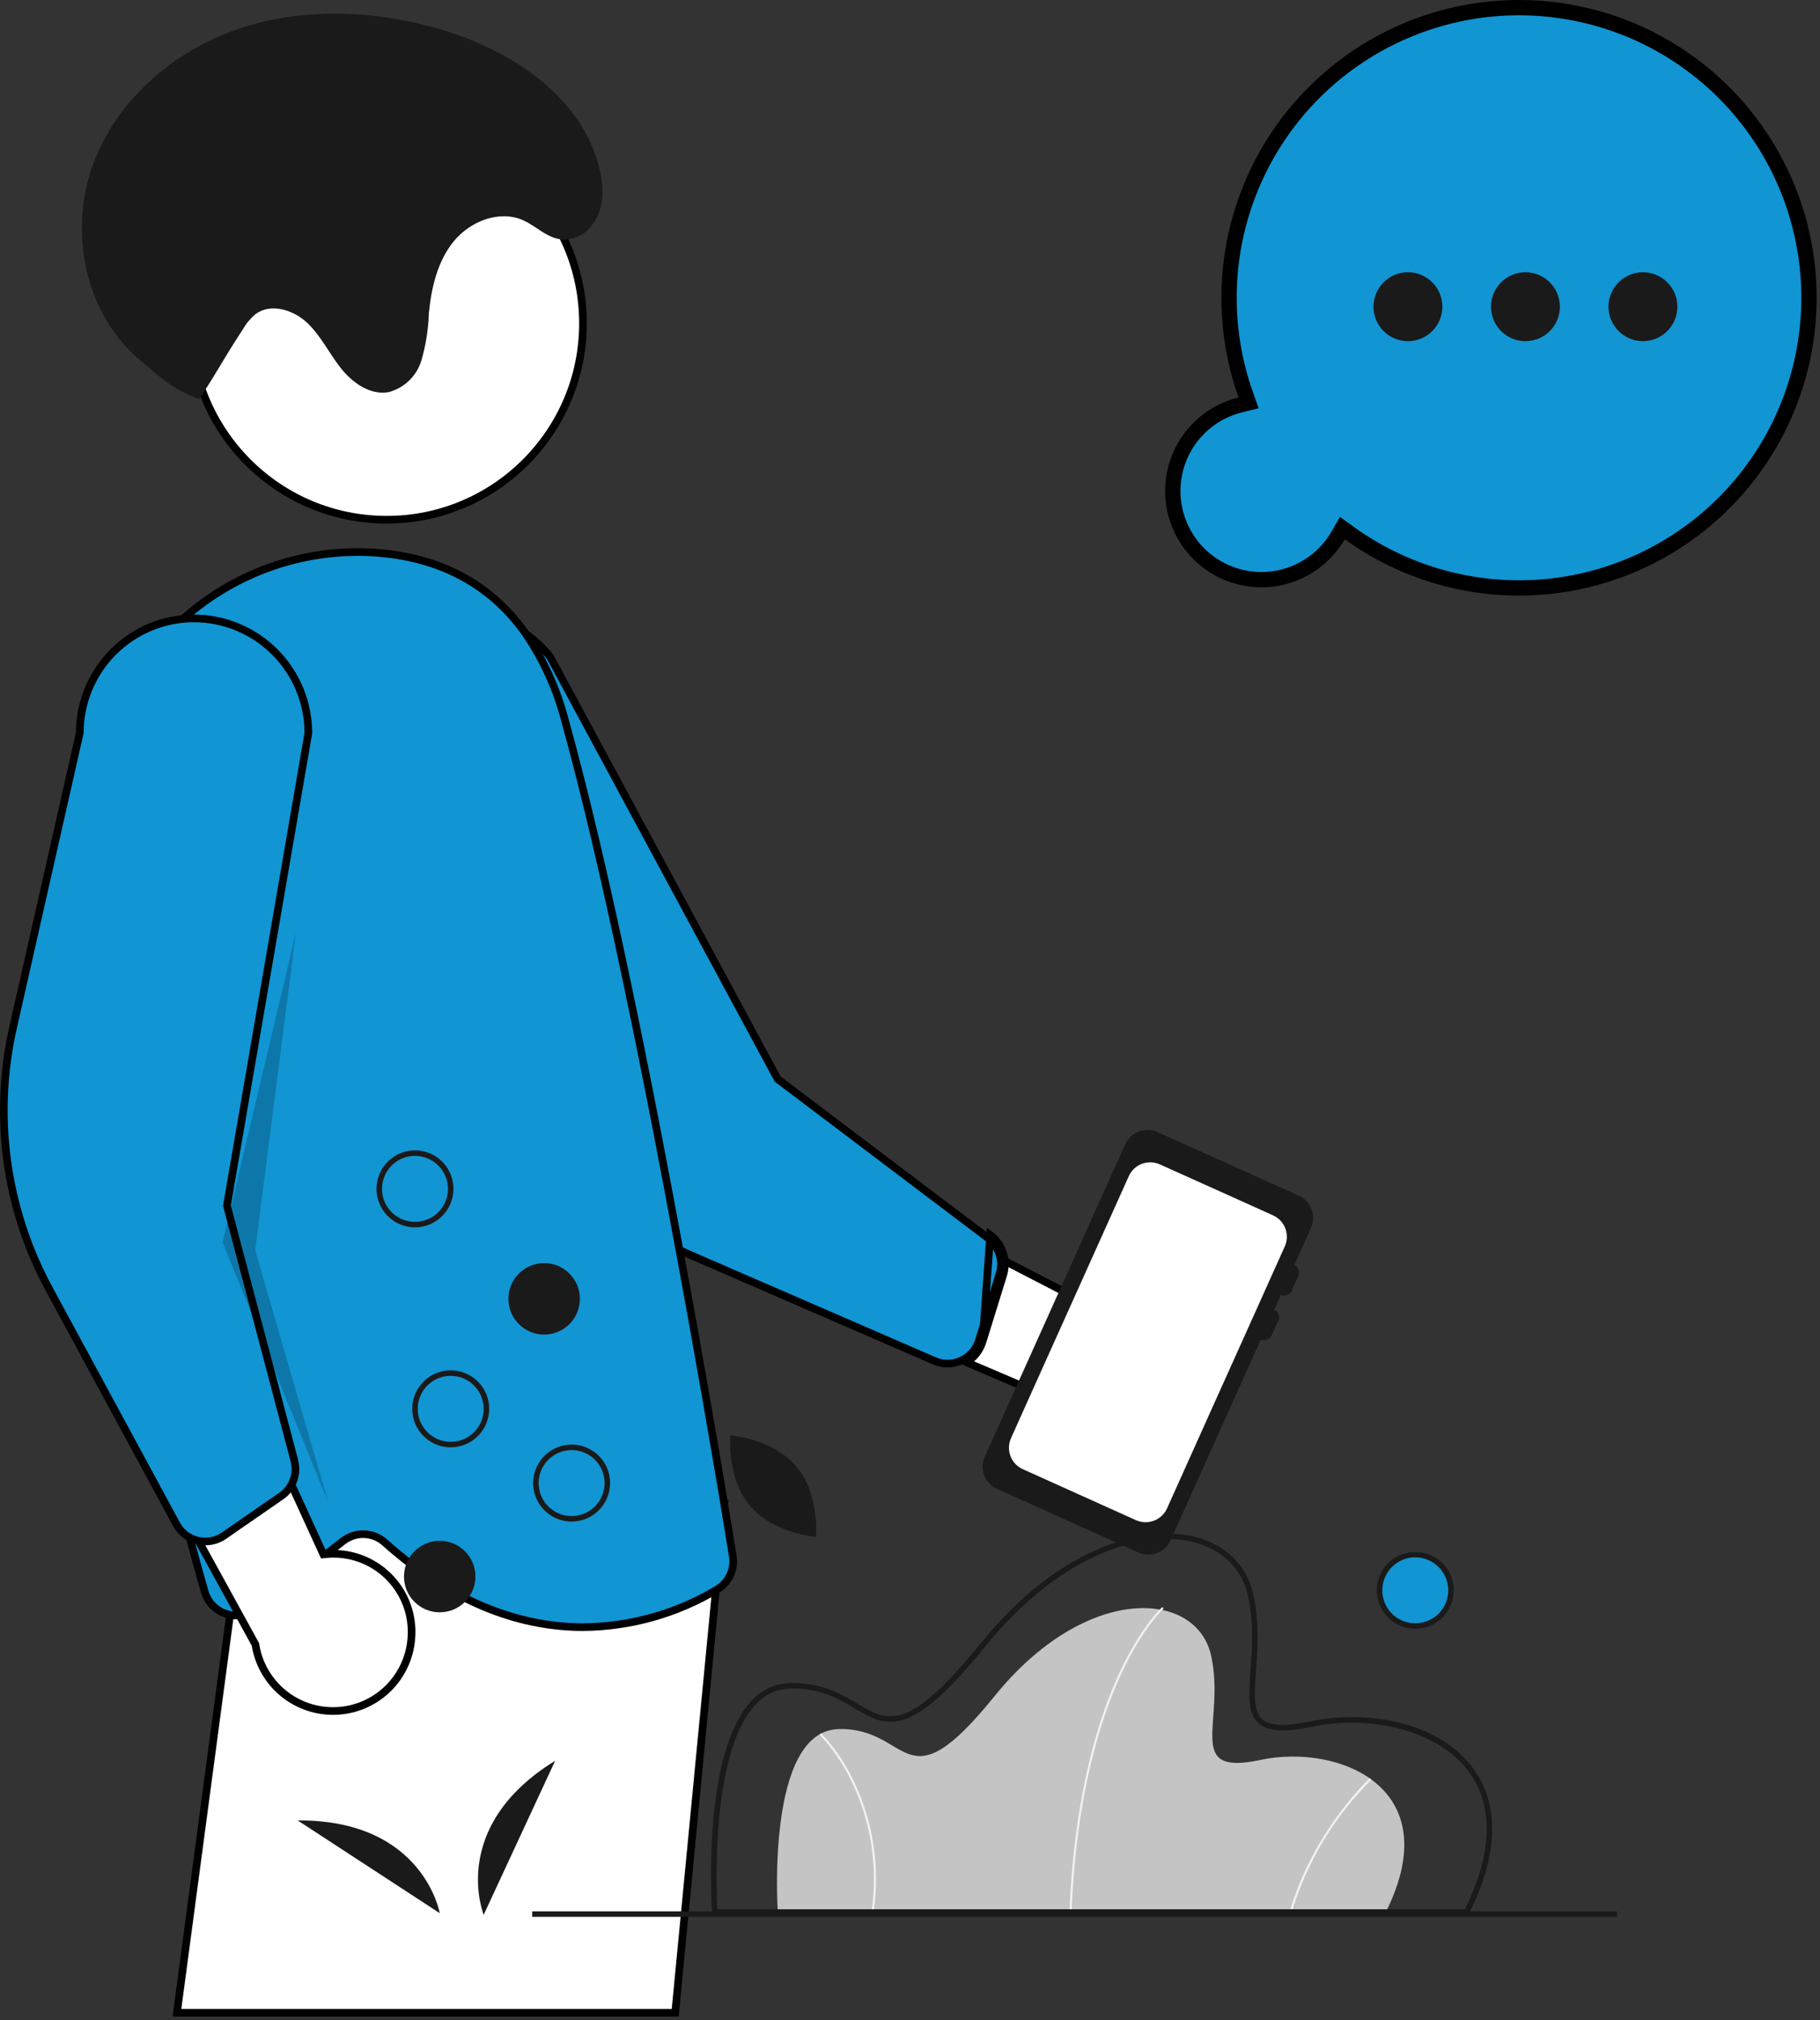
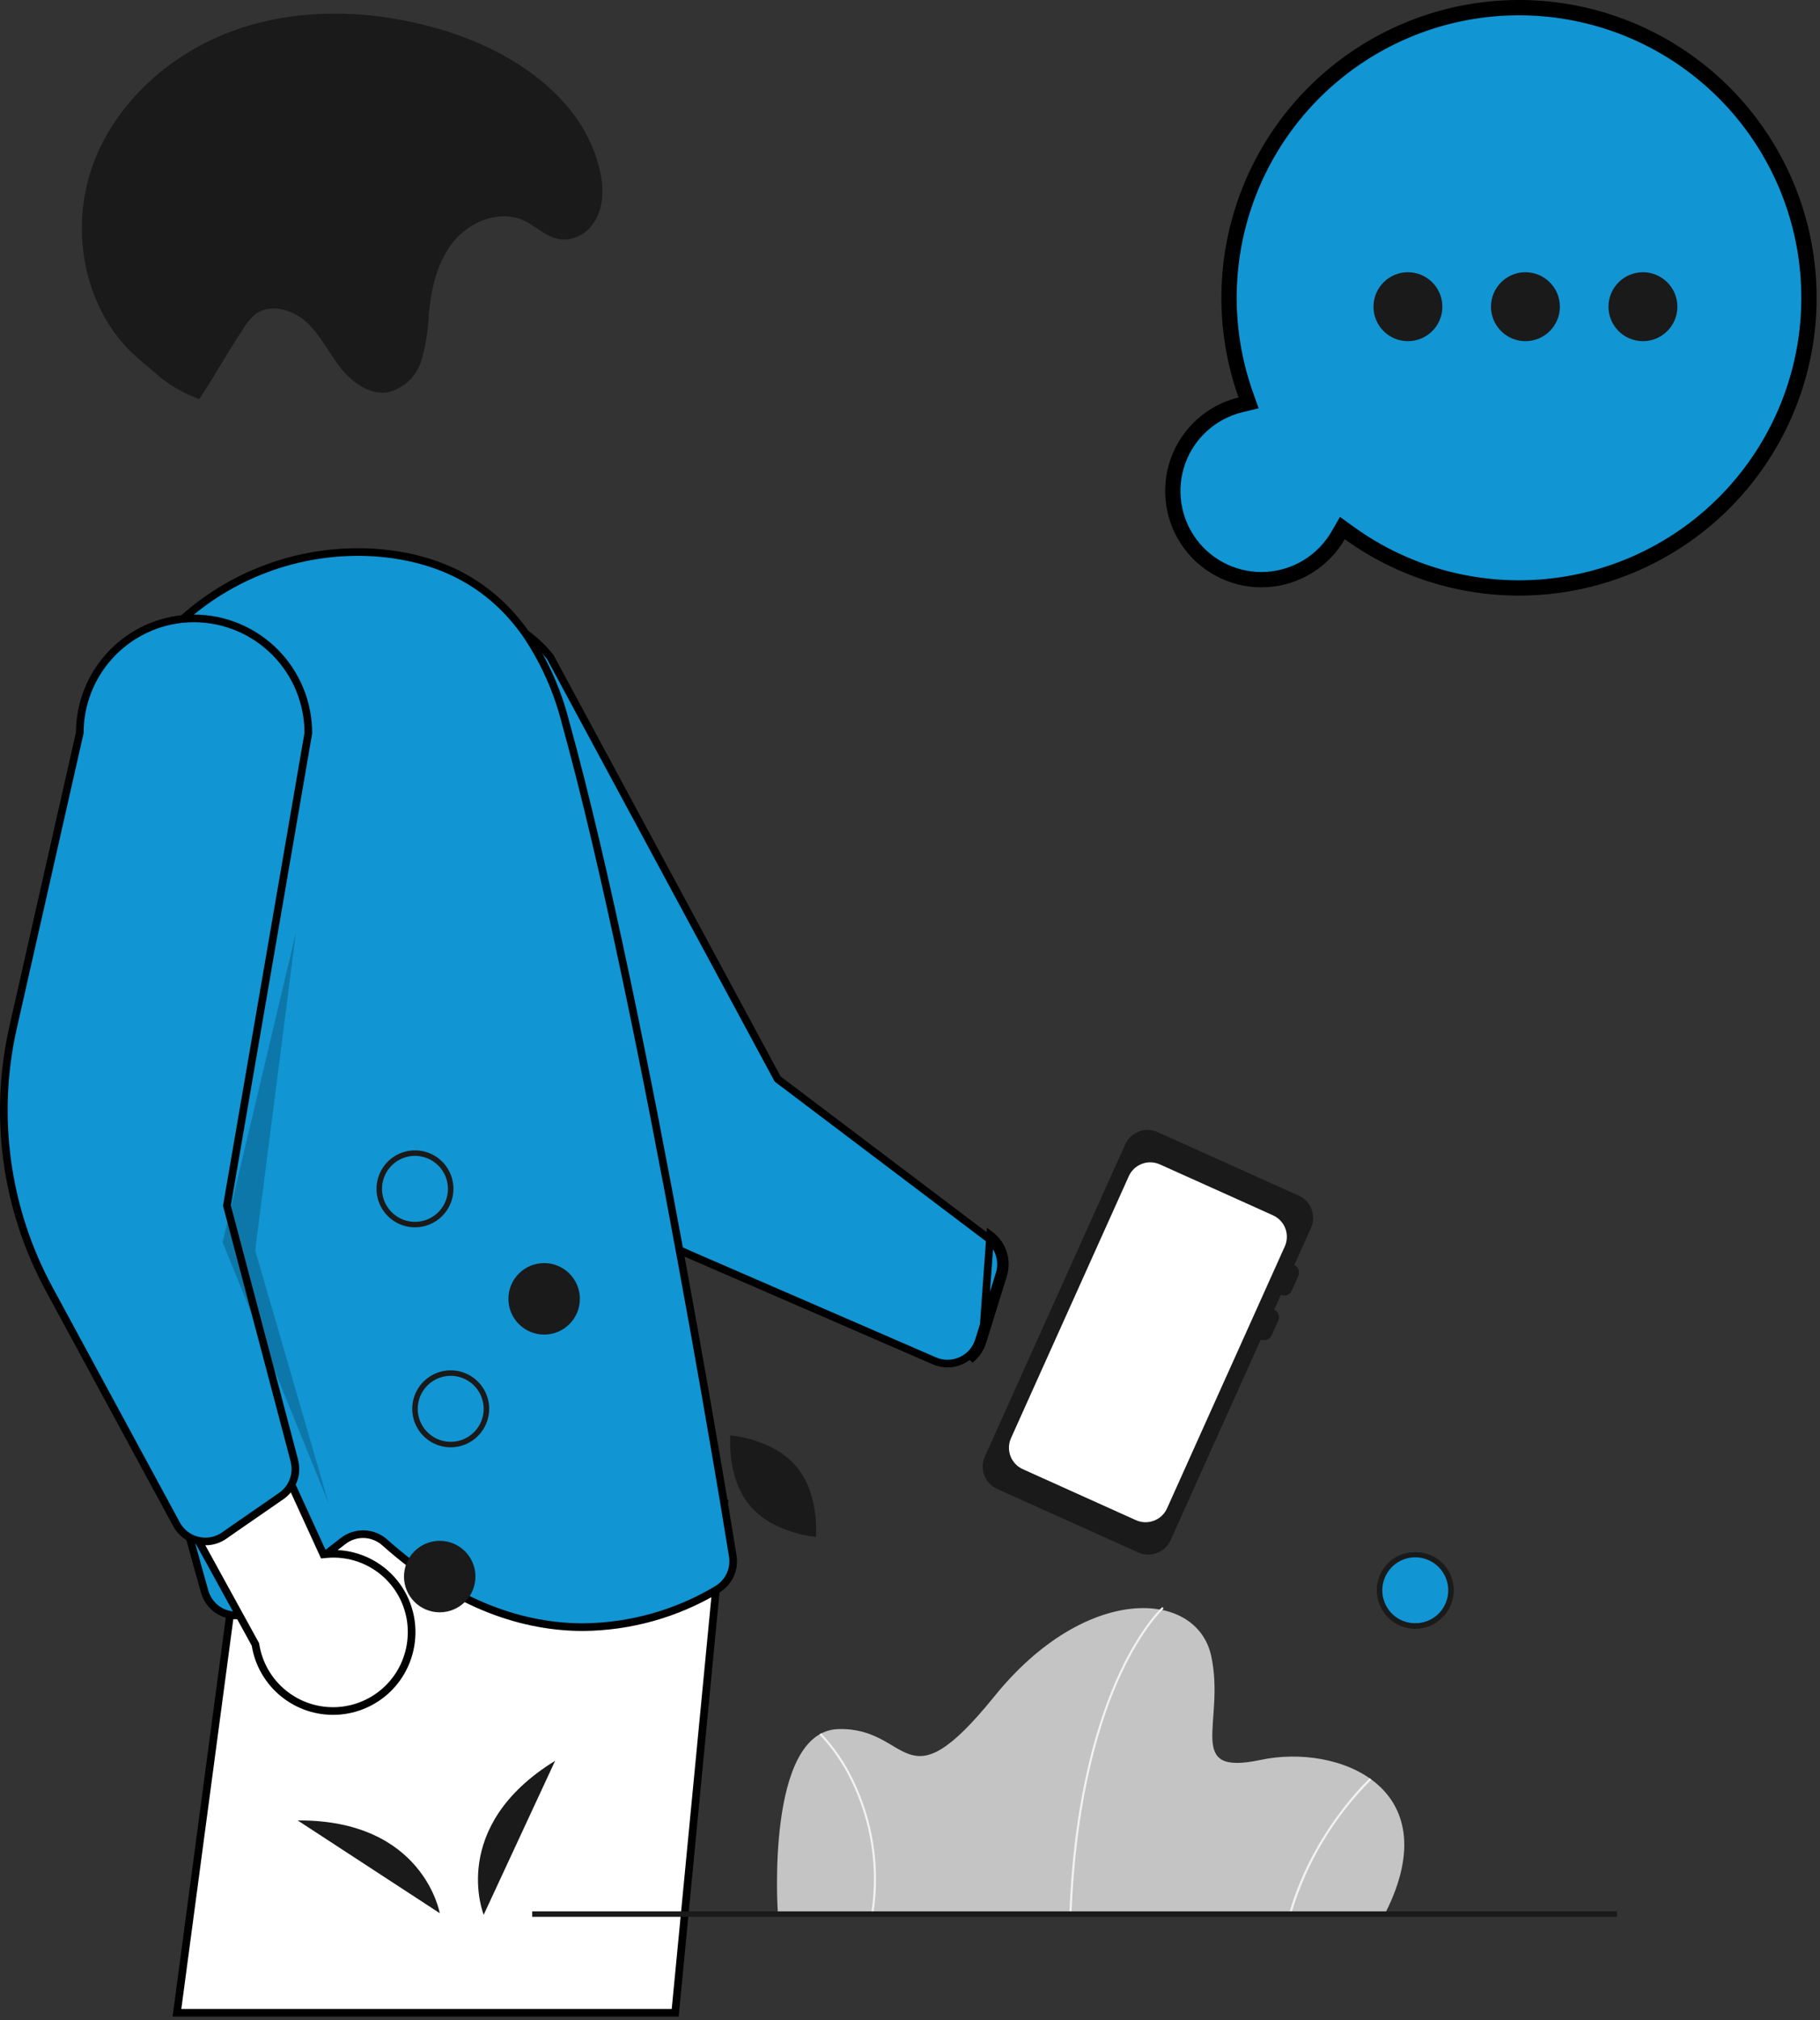
<svg xmlns="http://www.w3.org/2000/svg" class="img-with-animation skip-lazy redSvg style-svg replaced-svg svg-replaced-1" id="svg-replaced-1" fill="none" viewBox="0 0 476 528" height="528" width="476">
  <rect x="0" y="0" width="476" height="528" fill="#333333" stroke="none" />
-   <path stroke-width="2" stroke="black" fill="white" d="M311.127 341.26L311.124 341.255C309.478 338.763 307.305 336.663 304.76 335.101C302.214 333.54 299.357 332.556 296.39 332.218C293.423 331.88 290.418 332.197 287.587 333.146C284.756 334.096 282.167 335.654 280.003 337.712L279.487 338.202L278.855 337.876L212.844 303.804L216.791 340.718L279.859 367.62L280.017 367.687L280.144 367.804C283.843 371.211 288.663 373.143 293.691 373.233C298.72 373.323 303.606 371.566 307.425 368.294C311.245 365.022 313.731 360.463 314.413 355.481C315.095 350.498 313.926 345.438 311.127 341.26Z" class="hand" />
  <path stroke-width="2" stroke="black" fill="#1195D399" d="M256.978 350.654L262.37 333.267C262.868 331.672 262.934 329.974 262.561 328.345C262.068 326.125 260.798 324.153 258.981 322.784L256.978 350.654ZM256.978 350.654C256.402 352.522 255.273 354.171 253.74 355.385L256.978 350.654ZM203.554 282.16L203.38 282.028L203.277 281.836L143.912 171.731C142.12 169.464 140.02 167.458 137.672 165.772C132.42 162.031 126.099 160.087 119.653 160.232C113.206 160.377 106.98 162.602 101.902 166.576C95.685 171.459 91.654 178.605 90.688 186.451C89.722 194.297 91.9 202.206 96.747 208.452L96.814 208.538L96.861 208.637L130.654 279.953L130.655 279.954C140.684 301.147 157.999 318.028 179.44 327.516L179.449 327.52L180.136 327.833L180.152 327.84L244.4 355.703L244.402 355.704C245.469 356.169 246.621 356.411 247.785 356.414C248.949 356.417 250.102 356.182 251.172 355.723L251.226 355.7L251.282 355.683C251.303 355.677 251.323 355.668 251.343 355.658L251.37 355.643L251.398 355.63C252.009 355.344 252.589 354.996 253.129 354.592C254.499 353.505 255.507 352.03 256.023 350.359L256.023 350.358L261.415 332.971L261.415 332.969C261.861 331.543 261.92 330.025 261.587 328.568L261.585 328.562C261.143 326.574 260.006 324.808 258.38 323.583L258.378 323.582L203.554 282.16Z" class="hand" />
  <path fill="#1A1A1A" d="M302.744 295.899L339.664 312.509C341.21 313.205 342.416 314.486 343.017 316.071C343.619 317.656 343.566 319.415 342.87 320.961L338.499 330.677C339.013 330.91 339.414 331.338 339.615 331.866C339.815 332.393 339.798 332.979 339.568 333.495L337.82 337.381C337.586 337.895 337.159 338.296 336.631 338.496C336.103 338.697 335.518 338.68 335.002 338.45L333.254 342.336C333.768 342.569 334.169 342.997 334.369 343.525C334.569 344.052 334.553 344.638 334.323 345.154L332.574 349.04C332.341 349.554 331.914 349.955 331.386 350.155C330.858 350.356 330.272 350.339 329.757 350.109L306.152 402.574C305.457 404.12 304.176 405.327 302.59 405.928C301.005 406.529 299.246 406.477 297.7 405.781L260.78 389.171C259.234 388.475 258.028 387.194 257.426 385.609C256.825 384.023 256.878 382.264 257.573 380.718L294.291 299.106C294.987 297.559 296.268 296.353 297.853 295.752C299.438 295.15 301.197 295.203 302.744 295.899Z" class="hand" />
  <path fill="white" d="M264.415 375.904L269.614 364.334L283.251 334.034L295.226 307.421C295.891 305.939 297.117 304.781 298.635 304.201C300.153 303.622 301.839 303.669 303.322 304.332L323.65 313.473L332.961 317.67C334.439 318.341 335.59 319.569 336.165 321.086C336.74 322.603 336.691 324.286 336.03 325.767L323.65 353.297L318.898 363.844L305.219 394.271C304.545 395.751 303.313 396.903 301.792 397.478C300.271 398.053 298.585 398.003 297.101 397.34L267.483 384.001C266.005 383.332 264.852 382.104 264.277 380.586C263.702 379.068 263.751 377.385 264.415 375.904Z" class="hand" />
-   <path stroke-width="2" stroke="black" fill="white" d="M49.802 84.512C49.802 112.863 72.785 135.846 101.136 135.846C129.487 135.846 152.47 112.863 152.47 84.512C152.47 56.161 129.487 33.178 101.136 33.178C72.785 33.178 49.802 56.161 49.802 84.512Z" class="head" />
  <path stroke-width="2" stroke="black" fill="white" d="M60.043 422.953L60.043 422.956L46.28 526.082H176.593L187.181 416.143L187.181 416.143L189.332 393.825L178.912 400.093L178.594 400.284L178.229 400.222L82.898 384.028L82.895 384.028L81.661 383.815L81.659 383.814L77.915 383.176L77.912 383.176L74.207 382.558L74.203 382.558L65.616 381.091L63.047 400.327L63.047 400.327L60.576 418.883L60.575 418.886L60.043 422.953Z" />
  <path stroke-width="2" stroke="black" fill="#1195D399" d="M23.399 209.985L23.399 209.985C19.281 255.759 29.007 314.375 39.274 360.087C42.212 373.156 45.213 385.162 47.917 395.509C48.535 397.852 49.13 400.107 49.705 402.256C51.111 407.41 52.388 412.028 53.535 416.027L53.536 416.029C53.92 417.375 54.629 418.606 55.6 419.614C56.571 420.621 57.775 421.375 59.106 421.808L59.13 421.816L59.153 421.824C59.162 421.828 59.171 421.83 59.179 421.831L59.271 421.843L59.359 421.871C60.215 422.148 61.114 422.269 62.012 422.229L62.021 422.228L62.029 422.228C63.859 422.178 65.624 421.543 67.066 420.416L67.068 420.414L87.693 404.37L87.694 404.369L89.782 402.749L89.788 402.745C91.37 401.535 93.326 400.918 95.316 401.002C97.305 401.086 99.201 401.864 100.675 403.202C119.653 420.109 137.612 425.295 152.524 425.296C164.854 425.187 176.934 421.799 187.521 415.479L187.548 415.451L187.656 415.385C189.112 414.497 190.269 413.195 190.98 411.645C191.69 410.095 191.921 408.368 191.643 406.686L191.642 406.681C191.153 403.639 190.409 399.065 189.429 393.215C189.362 392.875 189.318 392.561 189.276 392.247C186.741 377.228 182.822 354.42 178.052 328.612L178.052 328.611C169.551 282.353 158.371 226.459 147.773 188.323L147.771 188.315L147.769 188.306C145.663 180.174 142.166 172.468 137.433 165.529C128.291 152.657 115.073 145.568 97.769 144.414C79.597 143.317 61.732 149.482 48.103 161.552L48.097 161.557C33.923 173.907 25.074 191.26 23.399 209.985ZM38.299 360.306C28.028 314.58 18.27 255.835 22.404 209.896L38.299 360.306Z" />
  <path stroke-width="2" stroke="black" fill="white" d="M107.589 428.215L107.589 428.209C107.832 425.233 107.419 422.239 106.379 419.44C105.34 416.64 103.699 414.103 101.573 412.006C99.447 409.909 96.887 408.304 94.073 407.304C91.259 406.303 88.261 405.932 85.288 406.216L84.58 406.284L84.284 405.637L53.368 338.09L33.693 369.572L66.718 429.66L66.8 429.811L66.828 429.981C67.636 434.945 70.237 439.44 74.138 442.614C78.039 445.788 82.968 447.421 87.993 447.203C93.017 446.985 97.787 444.932 101.399 441.433C105.01 437.933 107.213 433.23 107.589 428.215Z" />
  <path stroke-width="2" stroke="black" fill="#1195D399" d="M20.868 191.407L20.867 191.516L20.843 191.622L3.413 268.606C-1.818 291.73 1.517 315.967 12.8 336.818C12.8 336.818 12.8 336.819 12.8 336.819L46.166 398.418C46.891 399.755 47.958 400.874 49.258 401.662L49.259 401.663C49.956 402.087 50.712 402.407 51.502 402.614C51.559 402.628 51.609 402.642 51.644 402.652L51.647 402.653C51.681 402.663 51.702 402.669 51.723 402.674C52.38 402.825 53.052 402.901 53.726 402.902H53.728C55.473 402.907 57.177 402.374 58.608 401.377L58.608 401.377L61.485 399.374L61.488 399.372L73.569 391.02L73.569 391.019C74.807 390.164 75.794 388.993 76.427 387.628L76.431 387.62L76.434 387.613C77.222 385.99 77.456 384.155 77.1 382.387L77.089 382.332L77.084 382.276C77.07 382.111 77.039 381.948 76.992 381.789L76.989 381.776L76.985 381.763L70.742 358.134L70.742 358.133L59.47 315.582L59.468 315.575L59.466 315.567L59.403 315.312L59.352 315.108L59.388 314.901L80.639 191.634C80.645 187.724 79.885 183.85 78.403 180.232C76.91 176.588 74.713 173.274 71.938 170.479C69.163 167.685 65.864 165.466 62.23 163.948C58.597 162.43 54.7 161.643 50.763 161.633C49.673 161.633 48.6 161.694 47.544 161.798C40.241 162.603 33.489 166.063 28.57 171.521C23.651 176.981 20.91 184.058 20.868 191.407Z" />
  <path fill="black" d="M77.396 243.735L58.219 324.704L85.919 392.888L66.742 326.835L77.396 243.735Z" opacity="0.2" />
  <path fill="#1A1A1A" d="M52.121 104.306C47.736 102.743 43.703 100.325 40.257 97.194C38.734 95.835 37.097 94.571 35.578 93.212C22.158 81.21 18.126 60.57 24.114 43.591C30.101 26.611 44.992 13.56 62.008 7.678C79.024 1.796 97.885 2.599 115.162 7.662C133.773 13.115 152.411 25.394 156.832 44.276C158.008 49.303 158.053 54.879 154.63 59.119C153.601 60.4 152.254 61.388 150.723 61.984C144.692 64.296 141.331 59.577 136.83 57.572C130.643 54.817 123.028 57.792 118.721 63.019C114.415 68.246 112.82 75.189 112.159 81.93C112.025 86.085 111.373 90.208 110.218 94.202C109.617 96.197 108.517 98.005 107.021 99.455C105.526 100.905 103.685 101.949 101.673 102.488C96.818 103.385 92.149 100.042 89.095 96.163C86.04 92.285 83.875 87.678 80.266 84.309C76.656 80.941 70.77 79.163 66.814 82.117C65.489 83.234 64.371 84.577 63.511 86.082C57.447 95.397 58.185 94.992 52.121 104.306H52.121Z" class="head" />
  <path fill="#1195D399" d="M108.535 319.361C113.695 319.361 117.878 315.177 117.878 310.017C117.878 304.857 113.695 300.674 108.535 300.674C103.375 300.674 99.191 304.857 99.191 310.017C99.191 315.177 103.375 319.361 108.535 319.361Z" />
-   <path fill="#1195D399" d="M149.503 396.264C154.663 396.264 158.846 392.081 158.846 386.92C158.846 381.76 154.663 377.577 149.503 377.577C144.343 377.577 140.16 381.76 140.16 386.92C140.16 392.081 144.343 396.264 149.503 396.264Z" />
  <path fill="#1195D399" d="M117.878 376.859C123.038 376.859 127.221 372.675 127.221 367.515C127.221 362.355 123.038 358.172 117.878 358.172C112.718 358.172 108.535 362.355 108.535 367.515C108.535 372.675 112.718 376.859 117.878 376.859Z" />
  <path fill="#C4C4C4" d="M362.453 499.76H203.419C203.419 499.76 200.195 452.479 219.269 451.942C238.342 451.405 236.193 472.896 260.102 443.346C284.011 413.795 313.024 415.407 316.785 432.869C320.546 450.33 309.531 464.299 329.679 460.001C349.827 455.703 378.84 466.986 362.453 499.76Z" />
  <path fill="#F2F2F2" d="M280.251 499.77L279.714 499.749C280.966 468.62 287.486 448.619 292.734 437.322C298.433 425.056 303.925 420.09 303.98 420.042L304.337 420.443C304.283 420.491 298.855 425.408 293.202 437.591C287.982 448.84 281.498 468.758 280.251 499.77Z" />
  <path fill="#F2F2F2" d="M337.811 499.835L337.295 499.685C343.506 478.367 358.131 464.908 358.278 464.774L358.639 465.172C348.937 474.827 341.781 486.736 337.811 499.835Z" />
  <path fill="#F2F2F2" d="M228.467 499.797L227.935 499.723C229.668 488.052 227.834 476.129 222.671 465.52C220.554 461.07 217.751 456.98 214.365 453.399L214.737 453.011C218.167 456.636 221.007 460.777 223.153 465.282C228.363 475.988 230.216 488.019 228.467 499.797Z" />
-   <path fill="#1A1A1A" d="M384.038 500.479H186.267L186.221 499.809C186.108 498.142 183.585 458.83 196.322 444.804C197.586 443.322 199.146 442.121 200.902 441.279C202.658 440.436 204.57 439.971 206.517 439.912C214.82 439.676 220.038 442.786 224.246 445.282C232.178 449.988 237.419 453.097 256.471 429.548C277.111 404.037 299.381 398.549 312.183 401.601C320.455 403.573 326.156 409.147 327.825 416.894C329.405 424.229 328.901 431.121 328.497 436.66C328.064 442.585 327.723 447.266 330.156 449.387C332.188 451.156 336.243 451.317 342.917 449.893C356.492 446.997 375.434 449.475 384.942 461.759C390.057 468.368 394.087 480.381 384.237 500.081L384.038 500.479ZM187.617 499.041H383.148C390.488 484.15 390.717 471.57 383.805 462.639C375.083 451.37 356.785 448.404 343.217 451.299C335.966 452.846 331.645 452.591 329.212 450.47C326.236 447.878 326.601 442.881 327.063 436.555C327.461 431.108 327.956 424.33 326.419 417.196C324.872 410.012 319.562 404.838 311.85 402.999C299.456 400.042 277.809 405.462 257.589 430.452C237.755 454.966 231.78 451.423 223.513 446.518C219.253 443.992 214.415 441.126 206.558 441.349C204.805 441.405 203.084 441.827 201.504 442.589C199.925 443.35 198.522 444.434 197.386 445.77C185.938 458.376 187.336 493.727 187.617 499.041Z" />
  <path fill="#1A1A1A" d="M422.902 499.578H139.194V501.015H422.902V499.578Z" />
  <path fill="#1A1A1A" d="M208.28 383.311C209.412 384.667 210.351 386.172 211.071 387.784C211.239 388.147 211.392 388.511 211.534 388.875L211.536 388.878C212.999 392.84 213.643 397.059 213.428 401.278C213.414 401.552 213.399 401.699 213.399 401.699L212.979 401.657C209.598 401.244 206.304 400.299 203.22 398.855C202.945 398.722 202.668 398.585 202.395 398.439C200.023 397.238 197.907 395.589 196.163 393.582L196.138 393.553C195.956 393.337 195.778 393.117 195.609 392.894C194.137 390.923 193.02 388.709 192.309 386.354C192.217 386.062 192.131 385.773 192.051 385.482C191.188 382.258 190.83 378.92 190.99 375.587C191.005 375.312 191.019 375.166 191.019 375.166C191.019 375.166 191.167 375.176 191.44 375.207C194.724 375.608 197.928 376.512 200.938 377.887C201.205 378.012 201.472 378.141 201.74 378.276C203.566 379.186 205.257 380.347 206.764 381.723C207.025 381.965 207.281 382.218 207.529 382.479C207.788 382.746 208.038 383.023 208.28 383.311Z" />
  <path stroke-width="4" stroke="black" fill="#1195D399" d="M324.403 105.822L326.553 105.296L325.812 103.21C319.745 86.119 320.003 67.42 326.54 50.503C333.076 33.586 345.459 19.572 361.443 11.002C377.426 2.432 395.951 -0.127 413.659 3.79C431.367 7.707 447.085 17.84 457.962 32.352C468.84 46.864 474.157 64.793 472.949 82.889C471.741 100.984 464.088 118.048 451.378 130.985C438.669 143.922 421.743 151.877 403.672 153.405C385.601 154.934 367.58 149.936 352.877 139.318L351.083 138.022L349.975 139.938C348.057 143.256 345.345 146.046 342.084 148.059C338.823 150.073 335.113 151.246 331.288 151.473C327.462 151.701 323.639 150.977 320.162 149.365C316.685 147.754 313.661 145.305 311.363 142.238C309.064 139.171 307.562 135.583 306.99 131.793C306.419 128.003 306.796 124.131 308.088 120.523C309.38 116.914 311.546 113.683 314.394 111.117C317.241 108.552 320.68 106.732 324.403 105.822Z" />
  <path fill="#1A1A1A" d="M368.226 89.172C373.201 89.172 377.234 85.139 377.234 80.165C377.234 75.19 373.201 71.157 368.226 71.157C363.252 71.157 359.219 75.19 359.219 80.165C359.219 85.139 363.252 89.172 368.226 89.172Z" class="dot dot1" />
  <path fill="#1A1A1A" d="M398.959 89.172C403.934 89.172 407.967 85.139 407.967 80.165C407.967 75.19 403.934 71.157 398.959 71.157C393.985 71.157 389.952 75.19 389.952 80.165C389.952 85.139 393.985 89.172 398.959 89.172Z" class="dot dot2" />
  <path fill="#1A1A1A" d="M429.689 89.172C434.664 89.172 438.697 85.139 438.697 80.165C438.697 75.19 434.664 71.157 429.689 71.157C424.715 71.157 420.682 75.19 420.682 80.165C420.682 85.139 424.715 89.172 429.689 89.172Z" class="dot dot3" />
  <path fill="#1A1A1A" d="M120.86 500.134C120.695 499.865 116.806 493.371 115.458 479.887C114.221 467.515 115.016 446.663 125.831 417.575C146.318 362.47 121.109 318.008 120.851 317.565L122.095 316.844C122.16 316.956 128.665 328.292 132.508 346.343C137.586 370.274 135.737 395.158 127.178 418.076C106.726 473.087 121.931 499.129 122.087 499.385L120.86 500.134Z" class="leaf-line" />
  <path fill="#1A1A1A" d="M108.534 320.798C106.544 320.798 104.599 320.208 102.944 319.102C101.289 317.997 100 316.425 99.238 314.587C98.477 312.748 98.277 310.725 98.665 308.773C99.054 306.821 100.012 305.028 101.419 303.621C102.826 302.214 104.619 301.255 106.571 300.867C108.523 300.479 110.546 300.678 112.385 301.44C114.223 302.201 115.795 303.491 116.901 305.146C118.006 306.8 118.596 308.746 118.596 310.736C118.593 313.404 117.532 315.961 115.646 317.848C113.76 319.734 111.202 320.795 108.534 320.798ZM108.534 302.111C106.828 302.111 105.161 302.617 103.743 303.565C102.324 304.512 101.219 305.859 100.566 307.435C99.913 309.011 99.743 310.745 100.075 312.419C100.408 314.092 101.23 315.628 102.436 316.834C103.642 318.041 105.179 318.862 106.852 319.195C108.525 319.528 110.259 319.357 111.835 318.704C113.411 318.051 114.758 316.946 115.705 315.528C116.653 314.109 117.159 312.442 117.159 310.736C117.156 308.449 116.247 306.257 114.63 304.64C113.013 303.023 110.821 302.114 108.534 302.111Z" />
  <path fill="#1A1A1A" d="M142.315 348.828C147.475 348.828 151.658 344.645 151.658 339.485C151.658 334.325 147.475 330.142 142.315 330.142C137.155 330.142 132.972 334.325 132.972 339.485C132.972 344.645 137.155 348.828 142.315 348.828Z" />
  <path fill="#1A1A1A" d="M117.878 378.296C115.888 378.296 113.943 377.706 112.288 376.6C110.634 375.495 109.344 373.923 108.582 372.085C107.821 370.246 107.622 368.223 108.01 366.271C108.398 364.319 109.356 362.526 110.764 361.119C112.171 359.712 113.964 358.753 115.915 358.365C117.867 357.977 119.89 358.176 121.729 358.938C123.568 359.699 125.139 360.989 126.245 362.644C127.35 364.299 127.941 366.244 127.941 368.234C127.938 370.902 126.877 373.459 124.99 375.346C123.104 377.232 120.546 378.293 117.878 378.296ZM117.878 359.609C116.173 359.609 114.505 360.115 113.087 361.063C111.669 362.011 110.563 363.358 109.91 364.933C109.258 366.509 109.087 368.244 109.42 369.917C109.752 371.59 110.574 373.126 111.78 374.333C112.986 375.539 114.523 376.36 116.196 376.693C117.869 377.026 119.603 376.855 121.179 376.202C122.755 375.549 124.102 374.444 125.05 373.026C125.997 371.607 126.503 369.94 126.503 368.234C126.501 365.947 125.591 363.755 123.974 362.138C122.357 360.521 120.165 359.612 117.878 359.609Z" />
-   <path fill="#1A1A1A" d="M149.503 397.701C147.512 397.701 145.567 397.111 143.912 396.006C142.258 394.9 140.968 393.328 140.206 391.49C139.445 389.651 139.246 387.628 139.634 385.676C140.022 383.724 140.98 381.932 142.388 380.524C143.795 379.117 145.588 378.159 147.54 377.77C149.491 377.382 151.515 377.582 153.353 378.343C155.192 379.105 156.763 380.394 157.869 382.049C158.974 383.704 159.565 385.649 159.565 387.639C159.562 390.307 158.501 392.865 156.614 394.751C154.728 396.637 152.17 397.698 149.503 397.701ZM149.503 379.015C147.797 379.015 146.129 379.52 144.711 380.468C143.293 381.416 142.187 382.763 141.534 384.339C140.882 385.915 140.711 387.649 141.044 389.322C141.376 390.995 142.198 392.532 143.404 393.738C144.61 394.944 146.147 395.765 147.82 396.098C149.493 396.431 151.227 396.26 152.803 395.607C154.379 394.955 155.726 393.849 156.674 392.431C157.621 391.013 158.127 389.345 158.127 387.639C158.125 385.353 157.215 383.16 155.598 381.544C153.981 379.927 151.789 379.017 149.503 379.015Z" />
  <path fill="#1195D399" d="M370.15 424.294C375.31 424.294 379.493 420.111 379.493 414.951C379.493 409.791 375.31 405.607 370.15 405.607C364.989 405.607 360.806 409.791 360.806 414.951C360.806 420.111 364.989 424.294 370.15 424.294Z" />
  <path fill="#1A1A1A" d="M370.149 425.732C368.159 425.732 366.214 425.141 364.559 424.036C362.904 422.93 361.614 421.359 360.853 419.52C360.091 417.681 359.892 415.658 360.28 413.707C360.669 411.755 361.627 409.962 363.034 408.555C364.441 407.147 366.234 406.189 368.186 405.801C370.138 405.413 372.161 405.612 374 406.373C375.838 407.135 377.41 408.425 378.515 410.079C379.621 411.734 380.211 413.679 380.211 415.67C380.208 418.337 379.147 420.895 377.261 422.781C375.374 424.668 372.817 425.729 370.149 425.732ZM370.149 407.045C368.443 407.045 366.776 407.551 365.357 408.498C363.939 409.446 362.834 410.793 362.181 412.369C361.528 413.945 361.357 415.679 361.69 417.352C362.023 419.025 362.844 420.562 364.05 421.768C365.257 422.974 366.793 423.796 368.466 424.128C370.139 424.461 371.874 424.29 373.45 423.638C375.025 422.985 376.372 421.879 377.32 420.461C378.268 419.043 378.774 417.375 378.774 415.67C378.771 413.383 377.862 411.191 376.245 409.574C374.628 407.957 372.436 407.047 370.149 407.045Z" />
  <path fill="#1A1A1A" d="M115.004 421.419C120.164 421.419 124.347 417.236 124.347 412.076C124.347 406.916 120.164 402.732 115.004 402.732C109.844 402.732 105.661 406.916 105.661 412.076C105.661 417.236 109.844 421.419 115.004 421.419Z" />
  <path fill="#1A1A1A" d="M126.503 500.478C126.503 500.478 117.159 477.479 145.189 460.23L126.503 500.478Z" />
  <path fill="#1A1A1A" d="M115.013 500.061C115.013 500.061 110.761 475.603 77.849 475.813L115.013 500.061Z" />
  <style>.hand{    transform-origin:top left;   animation: handShake 2s infinite ease-in-out; }.head{    transform-origin:center center;    animation: headShake 2s infinite ease-in-out; }@keyframes headShake{  0%{      transform:rotate(0deg)  }  100%{    transform:rotate(3deg)  }}@keyframes handShake {			0% {				transform: translate(110px,0) rotate(40deg);			}			100% {				transform:translate(0,0) rotate(0deg);			}		}.leaf-line {  fill:transparent;  animation: dash 1s linear forwards;}@keyframes dash {  to {    fill:#1A1A1A;  }}.dot{  animation: 1s blink infinite ease-in-out;}@keyframes blink { 50% { fill: transparent }}.dot1 { animation-delay: 0ms }.dot2 { animation-delay: 250ms }.dot3 { animation-delay: 500ms }</style>
</svg>